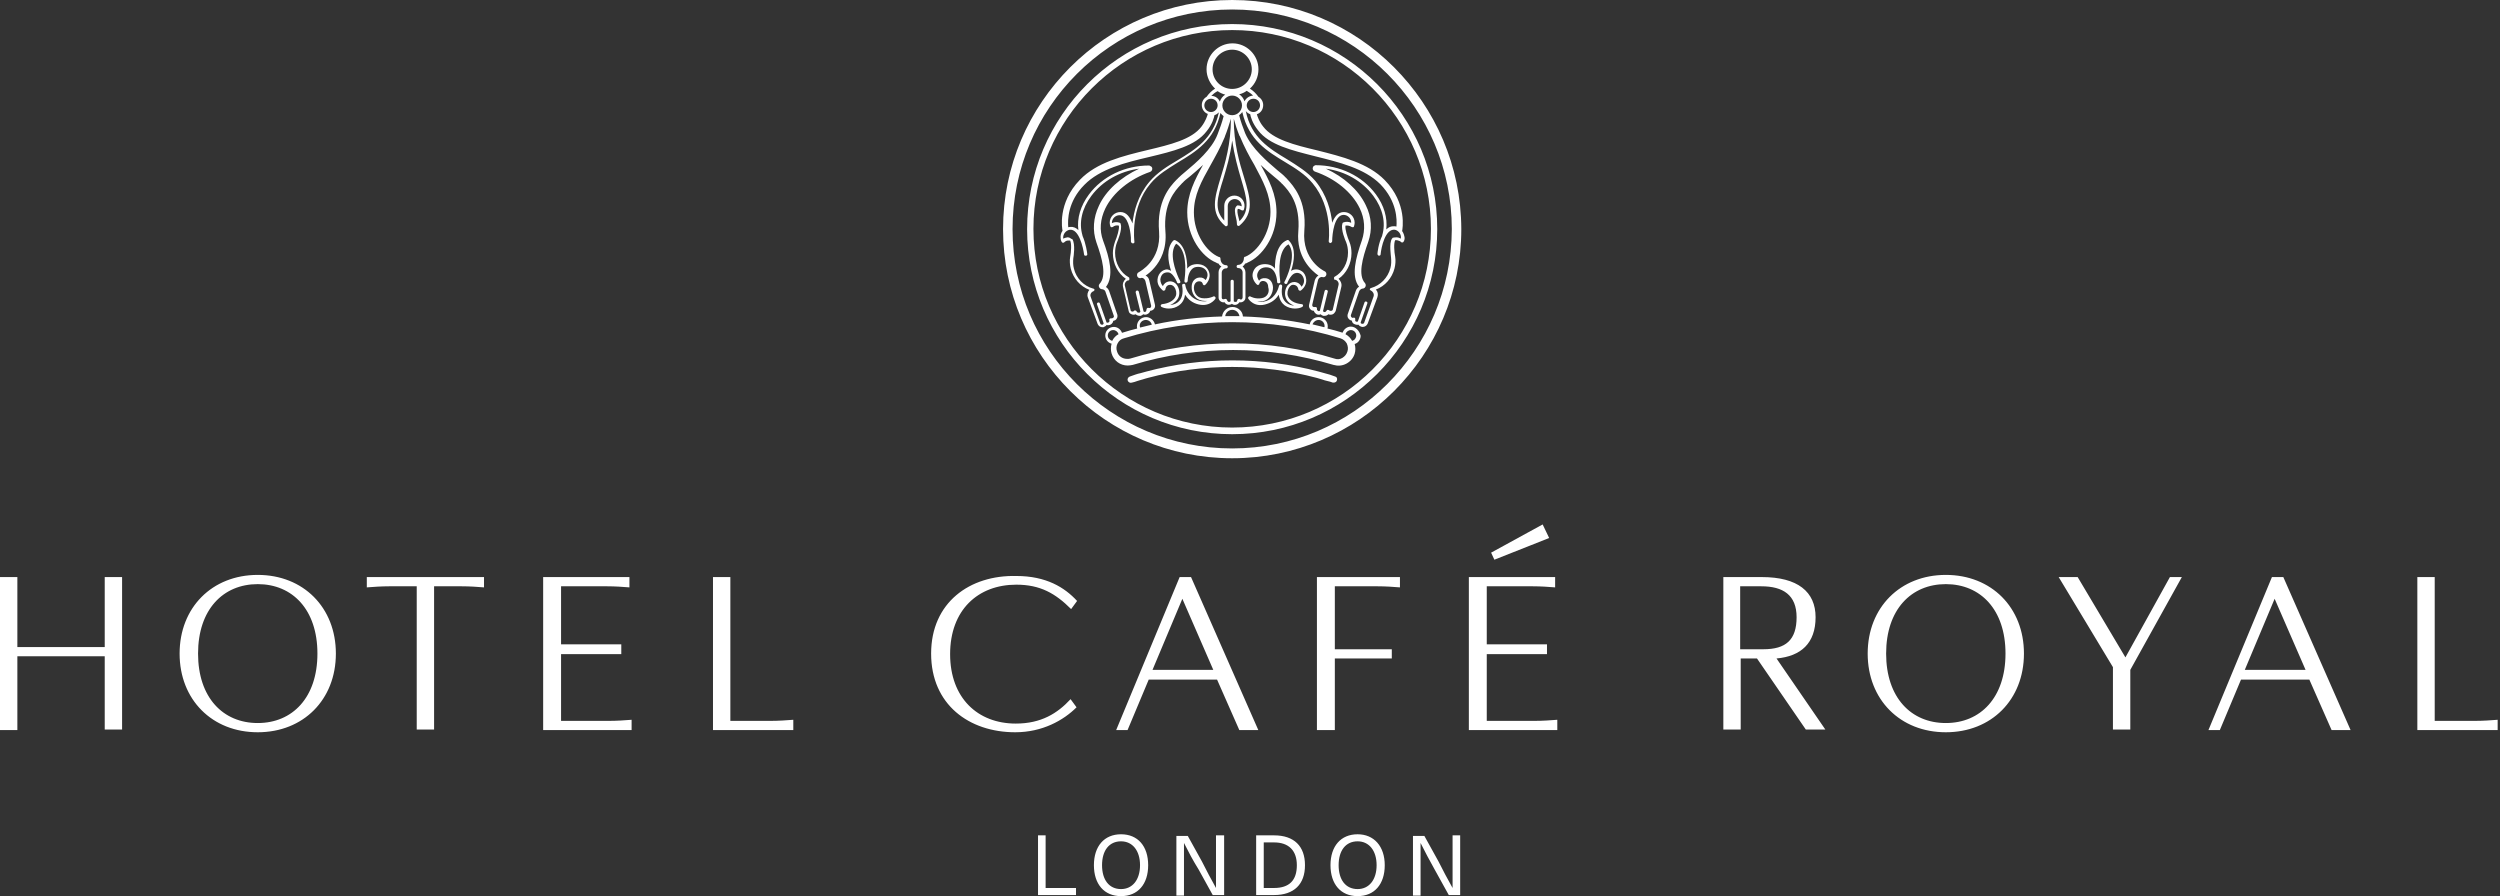
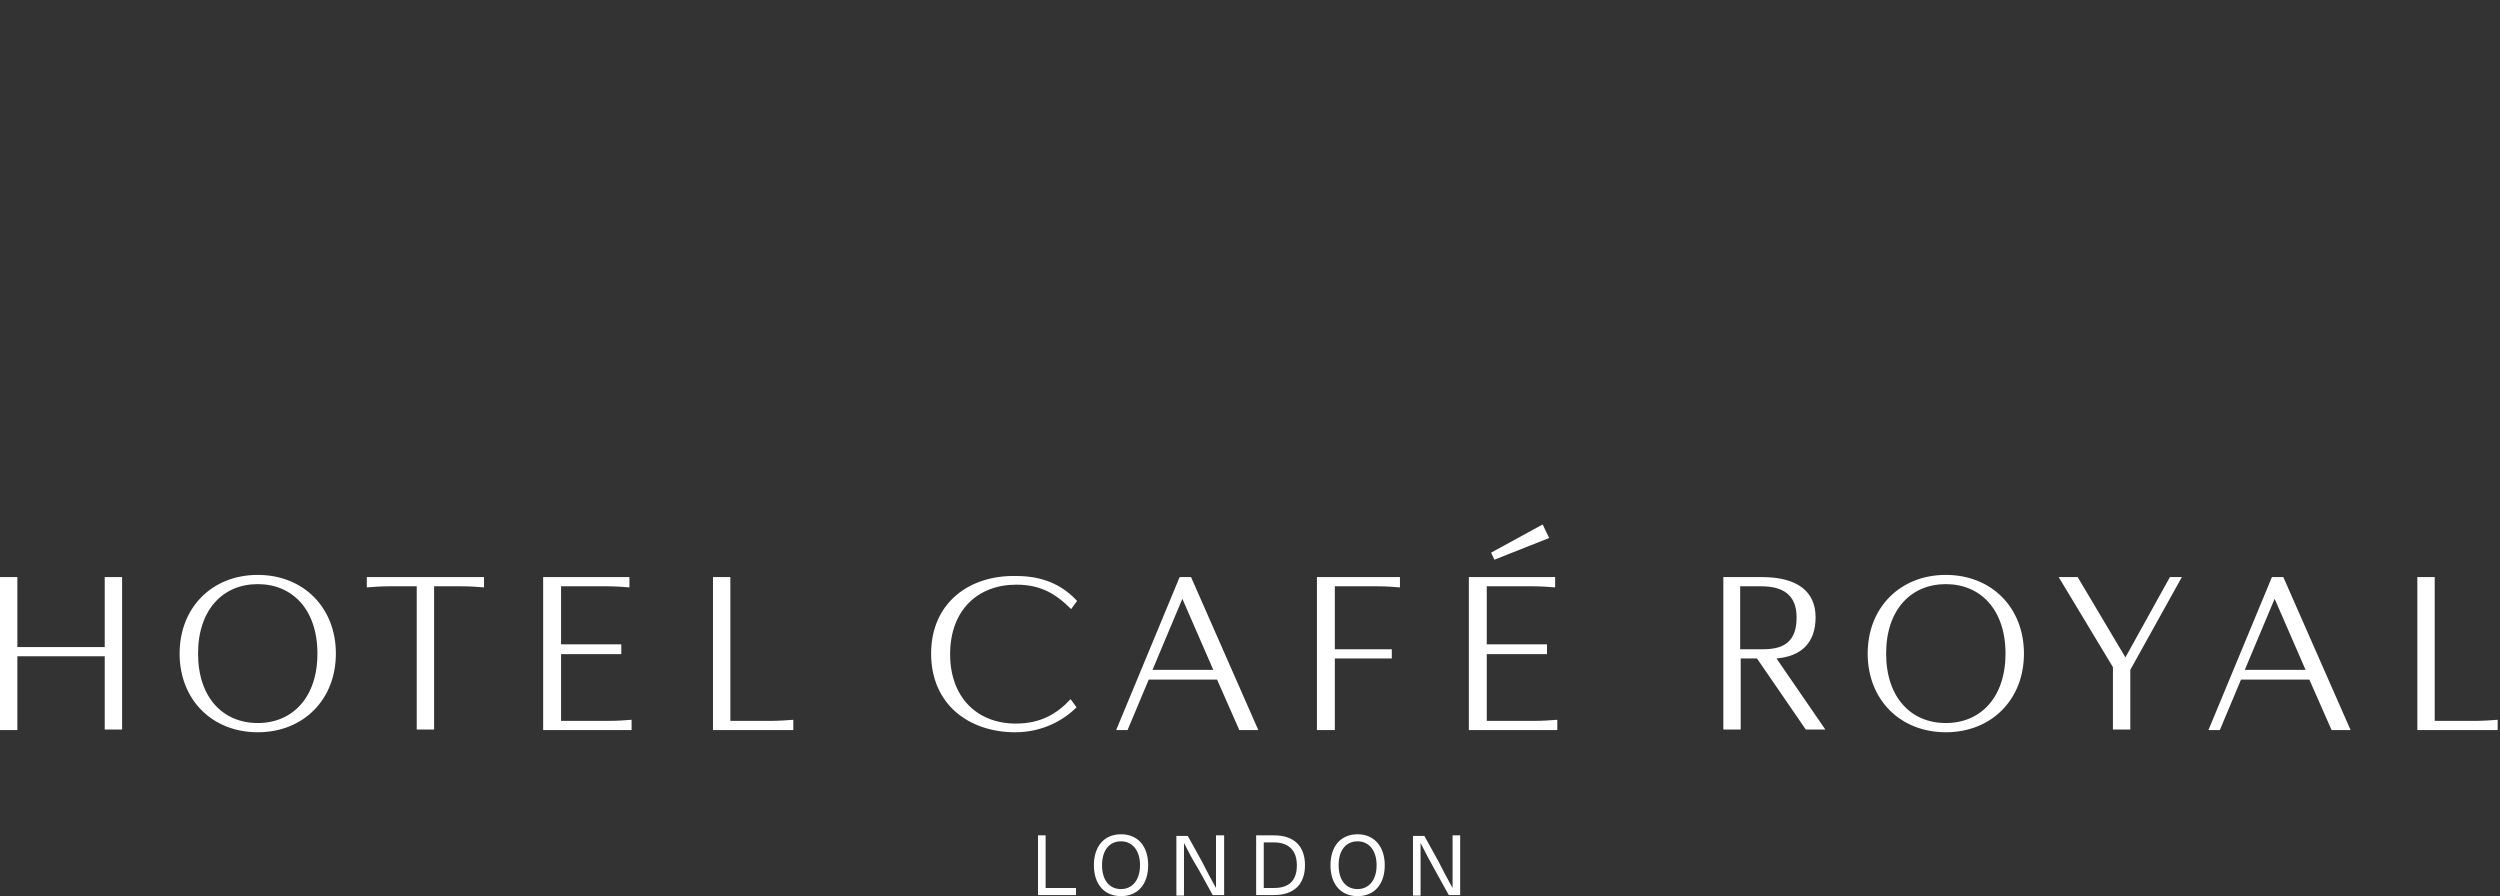
<svg xmlns="http://www.w3.org/2000/svg" fill="none" height="176" style="fill: none" viewBox="0 0 491 176" width="491">
  <rect x="0" y="0" width="491" height="176" fill="#333333" stroke="none" />
-   <path d="M242 0C217.2 0 197 20.2 197 45C197 69.8 217.2 90 242 90C266.8 90 287 69.8 287 45C286.938 20.2 266.8 0 242 0ZM242 88.073C218.195 88.073 198.865 68.743 198.865 45C198.865 21.195 218.195 1.865 242 1.865C265.743 1.865 285.135 21.195 285.135 45C285.073 68.743 265.743 88.073 242 88.073ZM242 4.724C219.811 4.724 201.724 22.749 201.724 45C201.724 67.189 219.811 85.276 242 85.276C264.189 85.276 282.276 67.189 282.276 45C282.276 22.749 264.189 4.724 242 4.724ZM242 83.971C220.494 83.971 202.967 66.443 202.967 44.938C202.967 23.432 220.494 5.905 242 5.905C263.506 5.905 281.033 23.432 281.033 44.938C281.033 66.505 263.506 83.971 242 83.971ZM265.308 64.144C264.562 64.144 263.941 64.641 263.692 65.325H263.63C262.698 65.014 261.703 64.765 260.709 64.517C260.771 64.392 260.771 64.206 260.771 64.082C260.771 63.087 259.963 62.279 258.968 62.279C258.098 62.279 257.352 62.901 257.228 63.709C252.939 62.838 248.526 62.279 244.113 62.155C244.051 61.098 243.119 60.29 242.062 60.29C241.006 60.29 240.135 61.098 240.011 62.155C235.536 62.279 231.123 62.776 226.834 63.709C226.648 62.901 225.902 62.279 225.094 62.279C224.099 62.279 223.291 63.087 223.291 64.082C223.291 64.206 223.291 64.392 223.354 64.517C222.421 64.765 221.427 65.014 220.494 65.325C220.432 65.325 220.432 65.325 220.37 65.387C220.122 64.703 219.5 64.206 218.754 64.206C217.822 64.206 217.076 64.952 217.076 65.884C217.076 66.63 217.573 67.314 218.319 67.5C218.133 68.121 218.133 68.805 218.319 69.427C218.754 70.856 219.997 71.789 221.489 71.789C221.8 71.789 222.173 71.727 222.483 71.664C228.823 69.738 235.474 68.743 242.186 68.743C248.899 68.743 255.488 69.738 261.889 71.664C262.76 71.913 263.63 71.851 264.438 71.416C265.246 70.981 265.805 70.297 266.054 69.489C266.24 68.867 266.24 68.184 266.054 67.562C266.738 67.376 267.235 66.692 267.235 65.946C266.986 64.952 266.24 64.144 265.308 64.144ZM258.968 62.838C259.652 62.838 260.149 63.398 260.149 64.019C260.149 64.144 260.149 64.206 260.087 64.268C259.341 64.082 258.533 63.895 257.787 63.709C257.912 63.273 258.409 62.838 258.968 62.838ZM242 60.849C242.746 60.849 243.305 61.409 243.43 62.093C242.932 62.093 242.497 62.093 242 62.093C241.565 62.093 241.068 62.093 240.633 62.093C240.695 61.409 241.316 60.849 242 60.849ZM225.032 62.838C225.591 62.838 226.088 63.211 226.213 63.771C225.405 63.957 224.659 64.144 223.913 64.33C223.913 64.206 223.851 64.144 223.851 64.019C223.789 63.398 224.348 62.838 225.032 62.838ZM218.443 66.941C217.946 66.816 217.573 66.381 217.573 65.884C217.573 65.262 218.07 64.827 218.63 64.827C219.127 64.827 219.562 65.2 219.686 65.635C219.189 65.884 218.692 66.381 218.443 66.941ZM264.624 69.054C264.438 69.613 264.127 69.986 263.63 70.297C263.133 70.608 262.573 70.608 262.076 70.421C255.612 68.432 248.899 67.438 242.062 67.438C235.225 67.438 228.512 68.432 221.986 70.421C221.8 70.483 221.613 70.483 221.365 70.483C220.432 70.483 219.624 69.924 219.376 68.992C219.189 68.495 219.251 67.873 219.5 67.438C219.749 66.941 220.184 66.568 220.743 66.443C227.58 64.33 234.728 63.273 242 63.273C249.272 63.273 256.42 64.33 263.257 66.443C263.816 66.63 264.189 66.941 264.5 67.438C264.749 67.997 264.811 68.557 264.624 69.054ZM265.557 66.941C265.246 66.381 264.811 65.946 264.251 65.635C264.376 65.2 264.811 64.827 265.308 64.827C265.93 64.827 266.365 65.325 266.365 65.884C266.365 66.381 266.054 66.816 265.557 66.941ZM262.573 74.71C262.511 74.959 262.262 75.145 261.952 75.145C261.889 75.145 261.827 75.145 261.765 75.145C261.392 75.021 261.081 74.896 260.709 74.834C260.336 74.772 260.025 74.648 259.652 74.523C259.279 74.399 258.968 74.337 258.595 74.213C247.843 71.354 236.157 71.354 225.467 74.213C225.094 74.337 224.721 74.399 224.41 74.523C224.037 74.648 223.664 74.71 223.354 74.834C222.981 74.959 222.67 75.083 222.297 75.145C221.986 75.269 221.613 75.083 221.489 74.772C221.365 74.461 221.551 74.088 221.862 73.964C222.235 73.84 222.608 73.716 222.919 73.591C223.291 73.467 223.664 73.343 224.037 73.28C224.41 73.156 224.783 73.094 225.156 72.97C236.095 70.048 247.967 70.048 258.968 72.97C259.341 73.094 259.714 73.156 260.087 73.28C260.46 73.405 260.833 73.467 261.206 73.591C261.579 73.716 261.952 73.84 262.262 73.964C262.511 74.026 262.698 74.337 262.573 74.71ZM275.377 45.373C275.439 45.062 276.434 39.965 271.959 35.366C268.664 32.01 263.568 30.767 258.657 29.523C254.244 28.467 250.018 27.41 248.091 24.862C247.283 23.867 246.972 22.873 246.848 22.438C247.594 22.189 248.091 21.506 248.091 20.635C248.091 19.952 247.718 19.33 247.159 19.019C246.724 18.398 246.164 17.838 245.481 17.403C246.537 16.471 247.159 15.104 247.159 13.612C247.159 10.815 244.859 8.515 242.062 8.515C239.265 8.515 236.965 10.815 236.965 13.612C236.965 15.104 237.649 16.471 238.644 17.403C237.96 17.838 237.401 18.398 236.965 19.019C236.406 19.33 236.033 19.952 236.033 20.635C236.033 21.443 236.53 22.127 237.214 22.376C237.09 22.811 236.779 23.805 235.971 24.862C234.044 27.41 229.818 28.405 225.405 29.461C220.494 30.642 215.398 31.885 212.104 35.304C207.628 39.903 208.623 45.062 208.685 45.311C208.374 45.746 208.25 46.243 208.312 46.803C208.312 47.051 208.374 47.238 208.499 47.486C208.561 47.548 208.623 47.673 208.747 47.673C208.872 47.673 208.934 47.673 208.996 47.611C209.244 47.362 209.493 47.238 209.804 47.238C209.928 47.238 210.052 47.238 210.177 47.238C210.488 47.859 210.363 49.537 210.177 50.47C210.052 51.215 210.115 52.023 210.301 52.769C210.798 54.696 212.166 56.25 213.968 56.934C213.595 57.307 213.471 57.928 213.657 58.425L215.584 63.646C215.771 64.019 216.081 64.268 216.517 64.268C216.579 64.268 216.579 64.268 216.641 64.268C216.703 64.268 216.765 64.268 216.827 64.206C217.014 64.144 217.2 64.019 217.325 63.833C217.573 63.895 217.884 63.895 218.195 63.709C218.443 63.522 218.63 63.273 218.63 63.025C218.941 62.963 219.189 62.838 219.314 62.59C219.5 62.341 219.5 62.03 219.438 61.782L217.822 57.12C217.698 56.809 217.449 56.499 217.2 56.374C218.816 54.261 217.946 50.718 216.641 47.238C215.895 45.187 216.081 43.073 217.076 40.96C218.568 37.852 221.924 35.117 225.902 33.75C226.213 33.626 226.399 33.253 226.275 32.942C226.213 32.755 226.026 32.631 225.84 32.569C225.778 32.507 225.715 32.507 225.653 32.507C220.93 32.507 216.517 34.62 213.844 38.225C212.228 40.401 211.482 42.887 211.793 45.187C211.358 44.751 210.798 44.503 210.177 44.565C210.052 44.565 209.928 44.627 209.804 44.627C209.68 43.26 209.68 39.593 212.974 36.298C216.019 33.191 220.93 31.948 225.715 30.829C230.377 29.71 234.79 28.653 236.965 25.794C238.084 24.427 238.457 23.059 238.519 22.624C238.892 22.5 239.141 22.314 239.389 22.065C238.271 27.224 234.79 29.337 231.309 31.45C229.32 32.631 227.269 33.874 225.715 35.739C223.478 38.412 222.67 41.519 222.421 43.881C221.924 42.638 221.24 41.644 220.059 41.644C218.878 41.644 217.946 42.576 217.946 43.757C217.946 44.005 218.008 44.192 218.07 44.441C218.133 44.565 218.195 44.627 218.257 44.627C218.381 44.627 218.443 44.627 218.568 44.565C218.878 44.316 219.314 44.192 219.749 44.316C219.873 45 219.376 46.554 219.003 47.424C218.754 48.17 218.568 48.916 218.568 49.724C218.568 51.775 219.562 53.702 221.116 54.758C220.681 55.131 220.432 55.691 220.557 56.312L221.675 61.098C221.738 61.409 221.924 61.595 222.235 61.72C222.483 61.844 222.794 61.844 223.043 61.72C223.229 61.906 223.54 62.03 223.851 62.03C223.913 62.03 223.975 62.03 224.037 62.03C224.224 61.968 224.41 61.844 224.535 61.72C224.783 61.844 225.094 61.844 225.405 61.657C225.653 61.533 225.84 61.285 225.902 61.036C226.151 61.036 226.461 60.912 226.648 60.663C226.834 60.414 226.896 60.166 226.834 59.855L225.715 55.069C225.653 54.696 225.405 54.323 225.032 54.137C225.032 54.137 225.032 54.137 224.97 54.137C225.467 53.826 226.151 53.267 226.772 52.521C227.891 51.215 229.196 48.916 228.885 45.435C228.45 39.965 230.75 37.479 231.993 36.174C232.117 36.05 232.18 35.925 232.304 35.863C232.552 35.553 233.112 35.117 233.733 34.62C234.479 33.999 235.349 33.253 236.282 32.383C234.666 35.304 233.174 38.163 233.174 41.706C233.174 46.492 236.033 50.47 238.892 51.588L238.954 51.651C239.141 51.713 239.265 51.775 239.327 51.775C239.452 52.023 239.638 52.21 239.887 52.334C239.576 52.583 239.327 53.018 239.327 53.453V58.425C239.327 58.736 239.452 58.985 239.7 59.171C239.949 59.358 240.198 59.42 240.508 59.358C240.633 59.606 240.881 59.793 241.192 59.855C241.254 59.855 241.316 59.855 241.378 59.855C241.565 59.855 241.814 59.793 241.938 59.669C242.186 59.855 242.435 59.917 242.746 59.855C243.057 59.793 243.243 59.606 243.43 59.358C243.74 59.42 243.989 59.358 244.238 59.171C244.486 58.985 244.61 58.736 244.61 58.425V53.515C244.61 53.018 244.362 52.645 244.051 52.334C244.238 52.21 244.424 52.023 244.548 51.775C244.673 51.713 244.797 51.713 244.921 51.651L244.983 51.588C247.843 50.407 250.702 46.492 250.702 41.706C250.702 38.163 249.21 35.304 247.594 32.383C248.526 33.253 249.396 33.999 250.142 34.62C250.764 35.117 251.323 35.615 251.572 35.863C251.634 35.988 251.758 36.05 251.883 36.174C253.126 37.479 255.425 39.965 254.99 45.435C254.555 50.47 257.539 53.142 258.968 54.137H258.906C258.595 54.323 258.347 54.696 258.222 55.069L257.104 59.855C257.041 60.166 257.104 60.414 257.29 60.663C257.477 60.912 257.725 61.036 258.036 61.036C258.098 61.285 258.285 61.533 258.595 61.72C258.844 61.844 259.155 61.844 259.403 61.72C259.528 61.906 259.714 61.968 259.901 62.03C259.963 62.03 260.025 62.03 260.149 62.03C260.46 62.03 260.709 61.906 260.895 61.72C261.144 61.844 261.454 61.844 261.765 61.72C262.014 61.595 262.2 61.347 262.325 61.098L263.443 56.312C263.568 55.753 263.319 55.131 262.884 54.758C264.438 53.702 265.432 51.775 265.432 49.724C265.432 48.916 265.308 48.17 264.997 47.424C264.624 46.554 264.127 45 264.251 44.316C264.624 44.254 265.059 44.316 265.432 44.565C265.494 44.627 265.619 44.627 265.743 44.627C265.867 44.627 265.93 44.503 265.93 44.441C265.992 44.192 266.054 44.005 266.054 43.757C266.054 42.576 265.122 41.644 263.941 41.644C262.76 41.644 262.076 42.638 261.641 43.757C261.392 41.395 260.584 38.287 258.347 35.553C256.793 33.75 254.742 32.507 252.753 31.264C249.334 29.213 245.729 27.037 244.673 21.816C244.921 22.127 245.232 22.314 245.543 22.438C245.605 22.873 245.978 24.24 247.097 25.608C249.272 28.467 253.685 29.523 258.347 30.704C263.07 31.885 267.981 33.066 271.088 36.174C274.383 39.53 274.383 43.197 274.258 44.503C274.134 44.441 274.01 44.441 273.885 44.441C273.202 44.379 272.704 44.627 272.269 45.062C272.518 42.762 271.834 40.338 270.218 38.163C267.546 34.558 263.133 32.445 258.409 32.445C258.347 32.445 258.285 32.445 258.222 32.507C258.036 32.569 257.912 32.693 257.849 32.88C257.725 33.191 257.912 33.563 258.222 33.688C262.262 35.055 265.557 37.79 267.048 40.898C268.043 42.949 268.167 45.124 267.483 47.175C266.24 50.718 265.308 54.261 266.924 56.312C266.613 56.499 266.427 56.747 266.302 57.058L264.686 61.72C264.624 61.968 264.624 62.279 264.811 62.528C264.997 62.776 265.246 62.963 265.494 62.963C265.557 63.273 265.681 63.522 265.992 63.646C266.24 63.771 266.551 63.833 266.8 63.771C266.924 63.957 267.11 64.082 267.297 64.144C267.359 64.144 267.421 64.206 267.546 64.206C267.608 64.206 267.608 64.206 267.67 64.206C268.043 64.206 268.416 63.957 268.602 63.584L270.529 58.363C270.715 57.804 270.591 57.245 270.218 56.871C272.021 56.188 273.388 54.634 273.885 52.707C274.072 51.961 274.134 51.153 274.01 50.407C273.823 49.475 273.699 47.797 274.01 47.175C274.134 47.175 274.258 47.175 274.383 47.175C274.693 47.238 275.004 47.362 275.191 47.548C275.253 47.611 275.377 47.673 275.439 47.611C275.564 47.611 275.626 47.548 275.688 47.424C275.812 47.238 275.874 46.989 275.874 46.74C275.812 46.305 275.688 45.808 275.377 45.373ZM210.115 45.124C211.917 44.938 212.725 48.605 212.912 49.972C212.912 50.159 213.036 50.221 213.222 50.221C213.222 50.221 213.222 50.221 213.285 50.221C213.471 50.221 213.595 50.035 213.533 49.848C213.533 49.724 213.285 47.859 212.601 46.305V46.243C211.855 43.757 212.477 40.96 214.341 38.474C216.517 35.553 219.935 33.626 223.727 33.129C220.122 34.807 217.2 37.417 215.833 40.401C214.714 42.762 214.528 45.249 215.336 47.611C216.517 50.905 217.387 54.199 215.957 55.753C215.709 56.001 215.771 56.374 216.019 56.623C216.144 56.747 216.268 56.809 216.454 56.809H216.517C216.827 56.871 217.076 57.058 217.138 57.369L218.754 62.03C218.816 62.155 218.754 62.217 218.692 62.341C218.63 62.465 218.443 62.528 218.257 62.528C218.133 62.528 218.008 62.528 217.946 62.59C217.884 62.652 217.822 62.776 217.884 62.901C217.946 63.087 217.884 63.211 217.698 63.336C217.573 63.398 217.449 63.398 217.325 63.336L216.019 59.606C215.957 59.42 215.771 59.358 215.646 59.42C215.46 59.482 215.398 59.669 215.46 59.793L216.765 63.522C216.703 63.646 216.641 63.709 216.579 63.771C216.579 63.771 216.517 63.771 216.454 63.771C216.268 63.771 216.144 63.709 216.081 63.522L214.217 58.301C214.03 57.866 214.279 57.369 214.776 57.182C214.776 57.182 214.838 57.182 214.838 57.12C214.901 57.058 214.901 57.058 214.963 56.996V56.934V56.871C214.963 56.871 214.963 56.809 214.901 56.809C214.901 56.809 214.901 56.809 214.838 56.747C214.838 56.747 214.838 56.747 214.776 56.685H214.714C212.849 56.188 211.358 54.634 210.923 52.769C210.736 52.086 210.736 51.402 210.798 50.718C210.86 50.407 211.233 47.921 210.612 46.989C210.612 46.989 210.612 46.927 210.55 46.927H210.488C210.488 46.927 210.488 46.927 210.425 46.927C210.052 46.616 209.866 46.616 209.617 46.616C209.307 46.678 209.058 46.74 208.809 46.865V46.803C208.747 45.995 209.307 45.249 210.115 45.124ZM238.146 13.612C238.146 11.499 239.887 9.758 242 9.758C244.113 9.758 245.854 11.499 245.854 13.612C245.854 15.725 244.113 17.465 242 17.465C239.887 17.465 238.146 15.787 238.146 13.612ZM242.435 38.412C241.316 38.412 240.446 39.344 240.446 40.401V43.322C238.395 41.209 239.079 38.847 240.26 35.117C240.881 33.004 241.627 30.58 242 27.597C242.435 30.58 243.119 33.004 243.74 35.117C244.859 38.909 245.605 41.271 243.43 43.446C243.367 43.197 243.305 42.949 243.243 42.7C243.057 42.017 242.932 41.333 243.119 41.022C243.367 41.022 243.616 41.146 243.802 41.271C243.865 41.333 243.989 41.333 244.113 41.333C244.238 41.333 244.3 41.209 244.3 41.146C244.362 40.96 244.424 40.711 244.424 40.525C244.486 39.344 243.554 38.412 242.435 38.412ZM240.073 20.698C240.073 19.641 240.943 18.771 242 18.771C243.057 18.771 243.927 19.641 243.927 20.698C243.927 21.754 243.057 22.624 242 22.624C240.943 22.624 240.073 21.754 240.073 20.698ZM237.836 22.003C237.152 22.003 236.53 21.443 236.53 20.698C236.53 20.014 237.09 19.392 237.836 19.392C238.581 19.392 239.141 19.952 239.141 20.698C239.141 21.381 238.581 22.003 237.836 22.003ZM237.898 18.833C238.271 18.46 238.644 18.149 239.141 17.901C239.576 18.211 240.135 18.46 240.633 18.584C240.135 18.895 239.762 19.392 239.576 19.952C239.265 19.268 238.644 18.833 237.898 18.833ZM232.925 33.626C232.242 34.185 231.682 34.682 231.372 34.993C231.309 35.117 231.185 35.18 231.061 35.304C229.756 36.671 227.145 39.53 227.642 45.497C228.077 51.215 223.851 53.329 223.664 53.453C223.354 53.577 223.229 53.95 223.354 54.261C223.478 54.51 223.664 54.634 223.913 54.634C223.975 54.634 224.099 54.634 224.162 54.572C224.286 54.572 224.472 54.572 224.597 54.696C224.783 54.82 224.907 55.007 224.97 55.255L226.088 60.041C226.088 60.166 226.088 60.228 226.026 60.352C225.902 60.477 225.778 60.539 225.591 60.477C225.467 60.414 225.343 60.477 225.28 60.539C225.218 60.601 225.156 60.725 225.156 60.849C225.156 61.036 225.094 61.16 224.97 61.222C224.845 61.285 224.721 61.285 224.597 61.16L223.664 57.307C223.602 57.12 223.478 57.058 223.291 57.058C223.105 57.12 223.043 57.245 223.043 57.431L223.975 61.222C223.913 61.347 223.851 61.409 223.727 61.409C223.727 61.409 223.664 61.409 223.602 61.409C223.416 61.409 223.291 61.285 223.229 61.16C223.167 61.036 223.105 60.974 222.981 60.974C222.856 60.974 222.732 60.974 222.67 61.098C222.546 61.222 222.421 61.222 222.235 61.16C222.11 61.098 222.048 61.036 222.048 60.912L220.93 56.126C220.805 55.691 221.116 55.193 221.551 55.069H221.613C221.613 55.069 221.613 55.069 221.675 55.069C221.738 55.069 221.738 55.007 221.8 54.945C221.8 54.945 221.8 54.945 221.8 54.883V54.82V54.758C221.8 54.758 221.8 54.758 221.8 54.696V54.634V54.572C221.8 54.572 221.8 54.572 221.738 54.51L221.675 54.447C220.059 53.577 219.003 51.651 219.003 49.662C219.003 48.978 219.127 48.232 219.376 47.611C219.5 47.3 220.432 45.124 220.122 44.068C220.122 43.943 220.059 43.819 219.935 43.757C219.438 43.57 218.878 43.57 218.381 43.819V43.757C218.381 42.949 219.065 42.265 219.873 42.265C221.489 42.265 221.986 45 222.11 46.678C222.11 46.74 222.11 46.74 222.11 46.803C222.11 47.051 222.11 47.238 222.11 47.424C222.11 47.548 222.173 47.611 222.235 47.673C222.297 47.735 222.359 47.797 222.483 47.797C222.483 47.797 222.483 47.797 222.546 47.797C222.732 47.797 222.856 47.611 222.794 47.424C222.794 47.362 221.924 40.836 225.964 36.05C227.394 34.309 229.383 33.129 231.372 31.885C234.914 29.772 238.519 27.535 239.7 22.189C239.887 22.438 240.073 22.624 240.322 22.811C240.011 24.054 239.576 25.235 239.141 26.354C238.022 29.337 234.852 32.01 232.925 33.626ZM249.521 41.644C249.521 45.808 246.972 49.413 244.61 50.407C244.424 50.407 244.3 50.532 244.3 50.718C244.3 51.34 243.865 52.023 243.181 52.023C242.994 52.023 242.87 52.148 242.87 52.334C242.87 52.521 242.994 52.645 243.181 52.645C243.678 52.645 244.051 53.018 244.051 53.515V58.425C244.051 58.55 243.989 58.612 243.927 58.736C243.802 58.861 243.616 58.861 243.492 58.736C243.43 58.674 243.305 58.674 243.181 58.736C243.057 58.798 242.994 58.861 242.994 58.985C242.994 59.171 242.87 59.296 242.684 59.296C242.559 59.296 242.435 59.296 242.311 59.171V55.255C242.311 55.069 242.186 54.945 242 54.945C241.814 54.945 241.689 55.069 241.689 55.255V59.171C241.627 59.233 241.503 59.296 241.441 59.296C241.441 59.296 241.378 59.296 241.316 59.296C241.13 59.233 241.068 59.109 241.006 58.985C241.006 58.861 240.943 58.798 240.819 58.736C240.695 58.674 240.57 58.674 240.508 58.736C240.384 58.798 240.198 58.798 240.073 58.736C240.011 58.674 239.949 58.55 239.949 58.488V53.577C239.949 53.08 240.322 52.707 240.819 52.707C241.006 52.707 241.13 52.583 241.13 52.396C241.13 52.21 241.006 52.086 240.819 52.086C240.135 52.086 239.7 51.464 239.7 50.78C239.7 50.594 239.576 50.47 239.389 50.47C236.965 49.475 234.479 45.932 234.479 41.706C234.479 38.287 235.971 35.615 237.711 32.507C238.644 30.829 239.7 28.964 240.57 26.851V26.789C241.006 25.732 241.378 24.551 241.751 23.308C241.751 28.28 240.633 32.01 239.7 34.993C238.519 38.971 237.649 41.83 240.633 44.379C240.695 44.441 240.757 44.441 240.819 44.441C240.881 44.441 241.006 44.379 241.068 44.316C241.13 44.254 241.13 44.13 241.13 44.068V40.463C241.13 39.717 241.751 39.095 242.497 39.095C243.243 39.095 243.865 39.717 243.865 40.463V40.525C243.616 40.401 243.367 40.338 243.119 40.338C243.057 40.338 242.994 40.338 242.932 40.401C242.311 40.898 242.559 41.892 242.746 42.762C242.87 43.197 242.932 43.633 242.932 44.005C242.932 44.068 242.932 44.192 242.994 44.254C243.057 44.316 243.119 44.379 243.243 44.379C243.305 44.379 243.367 44.379 243.43 44.316C246.413 41.768 245.543 38.909 244.362 34.931C243.43 31.948 242.311 28.218 242.311 23.308C242.622 24.489 242.994 25.608 243.43 26.664C243.43 26.664 243.43 26.727 243.492 26.727C244.362 28.84 245.356 30.704 246.351 32.383C248.029 35.553 249.521 38.225 249.521 41.644ZM252.38 31.823C254.431 33.066 256.358 34.247 257.787 35.988C261.827 40.836 260.957 47.3 260.957 47.362C260.957 47.548 261.081 47.673 261.206 47.735C261.206 47.735 261.206 47.735 261.268 47.735C261.33 47.735 261.454 47.673 261.517 47.611C261.579 47.548 261.641 47.486 261.641 47.362C261.641 45.932 262.076 42.203 263.878 42.203C264.686 42.203 265.37 42.887 265.37 43.695V43.757C264.873 43.508 264.314 43.508 263.816 43.695C263.692 43.757 263.63 43.881 263.63 44.005C263.319 45.124 264.251 47.3 264.376 47.548C264.624 48.17 264.749 48.854 264.749 49.599C264.749 51.651 263.692 53.515 262.076 54.385L262.014 54.447V54.51V54.572C262.014 54.572 262.014 54.572 262.014 54.634V54.696V54.758C262.014 54.758 262.014 54.758 262.014 54.82C262.014 54.883 262.076 54.883 262.138 54.945C262.138 54.945 262.138 54.945 262.2 54.945H262.262C262.698 55.069 263.008 55.504 262.884 56.001L261.765 60.787C261.765 60.912 261.641 60.974 261.517 61.036C261.392 61.098 261.206 61.036 261.081 60.974C261.019 60.912 260.895 60.849 260.771 60.849C260.646 60.849 260.584 60.974 260.522 61.036C260.46 61.16 260.336 61.285 260.149 61.285H260.087C259.963 61.285 259.901 61.16 259.838 61.098L260.771 57.307C260.833 57.12 260.709 56.996 260.522 56.934C260.336 56.871 260.211 56.996 260.149 57.182L259.217 61.036C259.093 61.098 258.968 61.16 258.844 61.036C258.72 60.974 258.595 60.787 258.657 60.663C258.657 60.539 258.657 60.414 258.533 60.352C258.471 60.29 258.347 60.29 258.222 60.29C258.098 60.352 257.912 60.29 257.787 60.166C257.725 60.104 257.725 59.979 257.725 59.855L258.844 55.069C258.906 54.82 259.03 54.634 259.217 54.51C259.341 54.447 259.528 54.385 259.652 54.385C259.714 54.447 259.838 54.447 259.901 54.447C260.149 54.447 260.336 54.323 260.46 54.075C260.584 53.764 260.46 53.391 260.149 53.267C259.963 53.204 255.674 51.029 256.171 45.311C256.669 39.282 253.996 36.485 252.753 35.117C252.628 34.993 252.566 34.869 252.442 34.807C252.131 34.434 251.572 33.999 250.888 33.439C249.023 31.823 245.854 29.213 244.548 26.167C244.113 25.048 243.678 23.867 243.367 22.624C243.616 22.438 243.802 22.251 243.989 22.003C245.232 27.535 248.899 29.71 252.38 31.823ZM244.424 19.89C244.238 19.33 243.865 18.833 243.367 18.522C243.927 18.398 244.424 18.149 244.859 17.838C245.294 18.087 245.729 18.398 246.102 18.771C245.356 18.833 244.735 19.268 244.424 19.89ZM244.859 20.698C244.859 20.014 245.419 19.392 246.164 19.392C246.91 19.392 247.47 19.952 247.47 20.698C247.47 21.381 246.91 22.003 246.164 22.003C245.419 22.003 244.859 21.381 244.859 20.698ZM275.128 46.803V46.865C274.88 46.74 274.631 46.616 274.32 46.616C274.072 46.616 273.885 46.616 273.637 46.678C273.637 46.678 273.637 46.678 273.575 46.678C273.575 46.678 273.512 46.678 273.512 46.74C273.512 46.74 273.512 46.74 273.45 46.803C273.45 46.803 273.45 46.803 273.388 46.865C272.767 47.797 273.202 50.283 273.202 50.594C273.264 51.278 273.264 51.961 273.077 52.645C272.58 54.572 271.088 56.063 269.286 56.561H269.224C269.224 56.561 269.162 56.561 269.162 56.623C269.162 56.623 269.162 56.623 269.099 56.685C269.099 56.685 269.099 56.747 269.037 56.747V56.809V56.871C269.037 56.934 269.099 56.996 269.162 56.996L269.224 57.058C269.659 57.245 269.907 57.742 269.783 58.177L267.919 63.398C267.856 63.522 267.732 63.646 267.483 63.584H267.421C267.297 63.522 267.235 63.46 267.235 63.336L268.54 59.606C268.602 59.42 268.54 59.296 268.354 59.233C268.167 59.171 268.043 59.233 267.981 59.42L266.675 63.149C266.551 63.211 266.427 63.211 266.302 63.149C266.178 63.087 266.116 62.901 266.178 62.776C266.178 62.652 266.178 62.528 266.116 62.465C266.054 62.403 265.93 62.341 265.805 62.403C265.619 62.465 265.494 62.403 265.37 62.217C265.308 62.155 265.308 62.03 265.308 61.906L266.924 57.245C267.048 56.934 267.297 56.747 267.546 56.685H267.608C267.732 56.685 267.919 56.623 268.043 56.499C268.291 56.25 268.291 55.877 268.105 55.628C266.675 54.075 267.546 50.78 268.727 47.486C269.535 45.124 269.41 42.638 268.229 40.276C266.8 37.293 263.941 34.745 260.398 33.129C264.189 33.626 267.546 35.553 269.721 38.474C271.586 40.96 272.207 43.757 271.461 46.243C271.461 46.243 271.461 46.243 271.461 46.305C270.715 47.797 270.529 49.724 270.529 49.848C270.529 50.035 270.653 50.159 270.778 50.221C270.778 50.221 270.778 50.221 270.84 50.221C271.026 50.221 271.151 50.097 271.151 49.972C271.275 48.543 272.083 44.876 273.948 45.124C274.631 45.249 275.253 45.995 275.128 46.803ZM228.202 53.267C227.704 53.639 227.394 54.199 227.331 54.883C227.207 56.25 228.388 56.996 228.388 57.058C228.45 57.12 228.575 57.12 228.699 57.058C228.823 56.996 228.885 56.934 228.885 56.809C228.885 56.747 229.01 55.939 229.818 55.939C230.191 55.939 230.501 56.188 230.626 56.374C230.999 56.871 231.123 57.617 230.936 58.115C230.626 58.985 229.569 59.606 228.264 59.731C228.14 59.731 228.015 59.855 227.953 59.979C227.953 60.104 228.015 60.228 228.139 60.29C228.512 60.477 229.01 60.601 229.569 60.601C230.253 60.601 230.936 60.414 231.558 59.979C232.055 59.606 232.615 58.985 232.739 57.866C233.174 58.55 233.858 59.296 234.977 59.669C237.525 60.539 238.706 58.674 238.706 58.674C238.768 58.55 238.768 58.425 238.644 58.301C238.519 58.177 238.395 58.177 238.271 58.239C238.271 58.239 237.338 58.736 236.033 58.55C234.977 58.363 234.479 57.369 234.479 56.499C234.479 55.939 234.79 55.318 235.412 55.255C236.033 55.193 236.22 55.628 236.22 55.753C236.22 55.877 236.344 55.939 236.406 56.001C236.53 56.063 236.593 56.001 236.717 55.939C236.779 55.877 238.022 54.758 237.401 53.267C236.779 51.775 235.101 51.713 234.169 52.023C233.796 52.148 233.423 52.396 233.174 52.769C233.174 50.718 232.739 48.046 230.812 47.175C230.688 47.113 230.564 47.175 230.439 47.238C229.01 48.729 229.383 51.34 230.004 53.204C229.818 53.08 229.631 53.018 229.445 52.956C229.196 52.831 228.637 52.956 228.202 53.267ZM231.807 55.255C231.807 55.255 231.682 54.945 231.496 54.634C230.874 53.204 229.507 49.662 230.999 47.859C233.112 49.04 232.863 53.142 232.677 54.634C232.677 54.82 232.615 55.007 232.615 55.193C232.615 55.38 232.739 55.504 232.863 55.504C233.05 55.504 233.174 55.442 233.236 55.255C233.236 55.193 233.298 55.007 233.298 54.634C233.485 53.515 233.982 52.769 234.604 52.521C235.349 52.272 236.593 52.396 237.028 53.391C237.338 54.075 237.028 54.696 236.779 55.007C236.53 54.696 236.157 54.447 235.536 54.51C234.666 54.572 234.044 55.318 234.044 56.312C233.982 57.493 234.666 58.798 236.095 59.047C236.468 59.109 236.779 59.109 237.09 59.109C236.655 59.233 236.033 59.233 235.287 58.985C233.174 58.239 232.801 56.188 232.801 56.001C232.801 55.815 232.615 55.691 232.428 55.753C232.242 55.753 232.117 55.939 232.18 56.126C232.428 57.68 232.117 58.798 231.247 59.42C230.812 59.731 230.315 59.855 229.818 59.917C230.626 59.544 231.247 58.985 231.496 58.301C231.744 57.555 231.62 56.623 231.123 55.939C230.812 55.504 230.315 55.255 229.818 55.255H229.756C229.01 55.318 228.575 55.753 228.388 56.188C228.14 55.939 227.891 55.442 227.891 54.883C227.953 54.385 228.14 53.95 228.512 53.702C228.823 53.515 229.196 53.453 229.569 53.515C230.128 53.639 230.564 54.261 230.874 54.82C231.061 55.193 231.185 55.442 231.185 55.504C231.247 55.629 231.434 55.691 231.558 55.628C231.807 55.628 231.869 55.442 231.807 55.255ZM247.843 58.55C246.537 58.798 245.605 58.239 245.605 58.239C245.481 58.177 245.356 58.177 245.232 58.301C245.108 58.425 245.108 58.55 245.17 58.674C245.17 58.674 246.351 60.601 248.899 59.669C250.018 59.296 250.764 58.55 251.137 57.866C251.323 58.985 251.82 59.606 252.318 59.979C252.939 60.414 253.685 60.601 254.307 60.601C254.866 60.601 255.425 60.477 255.736 60.29C255.86 60.228 255.923 60.104 255.923 59.979C255.923 59.855 255.798 59.731 255.612 59.731C254.307 59.606 253.25 59.047 252.939 58.115C252.753 57.617 252.877 56.871 253.25 56.374C253.436 56.126 253.685 55.877 254.058 55.939C254.866 56.001 254.99 56.747 254.99 56.809C254.99 56.934 255.052 56.996 255.177 57.058C255.301 57.12 255.363 57.12 255.488 57.058C255.55 56.996 256.669 56.25 256.544 54.883C256.482 54.199 256.171 53.577 255.674 53.267C255.239 52.956 254.68 52.831 254.12 52.956C253.934 53.018 253.747 53.08 253.561 53.204C254.182 51.34 254.617 48.729 253.126 47.238C253.064 47.113 252.877 47.113 252.753 47.175C250.764 48.046 250.391 50.718 250.391 52.769C250.142 52.396 249.769 52.148 249.396 52.023C248.464 51.713 246.786 51.775 246.164 53.267C245.543 54.758 246.848 55.877 246.848 55.877C246.91 55.939 247.035 56.001 247.159 55.939C247.283 55.877 247.345 55.815 247.345 55.691C247.345 55.628 247.532 55.131 248.153 55.193C248.837 55.255 249.086 55.877 249.086 56.437C249.396 57.369 248.899 58.363 247.843 58.55ZM250.018 56.437C249.956 55.38 249.396 54.696 248.526 54.634C247.905 54.572 247.47 54.82 247.283 55.131C247.035 54.758 246.724 54.199 247.035 53.515C247.47 52.459 248.713 52.334 249.459 52.645C250.08 52.894 250.577 53.639 250.764 54.758C250.826 55.069 250.826 55.318 250.826 55.38C250.826 55.566 251.012 55.691 251.199 55.628C251.385 55.628 251.51 55.442 251.448 55.318C251.448 55.131 251.385 54.945 251.385 54.758C251.199 53.267 251.012 49.102 253.064 47.983C254.555 49.786 253.188 53.329 252.566 54.758C252.38 55.131 252.256 55.38 252.256 55.38C252.193 55.504 252.256 55.691 252.442 55.753C252.566 55.815 252.753 55.753 252.815 55.628C252.815 55.566 252.939 55.318 253.126 54.945C253.436 54.385 253.872 53.764 254.431 53.639C254.804 53.515 255.177 53.639 255.488 53.826C255.798 54.075 256.047 54.51 256.109 55.007C256.171 55.628 255.86 56.063 255.612 56.312C255.425 55.877 254.99 55.442 254.244 55.38C253.685 55.38 253.25 55.628 252.877 56.063C252.38 56.747 252.256 57.68 252.504 58.425C252.753 59.171 253.374 59.731 254.182 60.041C253.685 59.979 253.188 59.855 252.753 59.544C251.883 58.923 251.572 57.804 251.82 56.25C251.82 56.063 251.758 55.939 251.572 55.877C251.385 55.877 251.261 55.939 251.199 56.126C251.137 56.312 250.764 58.363 248.713 59.109C247.967 59.358 247.345 59.358 246.91 59.233C247.221 59.233 247.594 59.233 247.967 59.171C249.334 58.923 250.018 57.617 250.018 56.437Z" fill="#ffffff" />
  <path d="M205.359 174.401H211.327V175.787H203.867V164.064H205.359V174.401ZM225.501 169.926C225.501 173.655 223.476 176 220.172 176C216.869 176 214.844 173.655 214.844 169.926C214.844 166.196 216.869 163.851 220.172 163.851C223.476 163.851 225.501 166.196 225.501 169.926ZM223.902 169.926C223.902 167.048 222.41 165.236 220.172 165.236C217.828 165.236 216.442 167.048 216.442 169.926C216.442 172.803 217.828 174.615 220.172 174.615C222.41 174.615 223.902 172.803 223.902 169.926ZM240.314 164.064H238.822V168.753C238.822 170.672 238.822 172.483 238.822 174.401C237.863 172.696 236.904 170.885 236.051 169.18L233.28 164.171H231.042V175.893H232.534V171.204C232.534 169.286 232.534 167.474 232.534 165.556C233.387 167.261 234.346 169.073 235.412 170.778L238.182 175.787H240.42V164.064H240.314ZM256.299 169.926C256.299 173.655 254.168 175.787 250.225 175.787H246.708V164.064H250.225C254.168 164.064 256.299 166.196 256.299 169.926ZM254.701 169.926C254.701 167.048 253.102 165.45 250.225 165.45H248.2V174.401H250.225C253.209 174.401 254.701 172.909 254.701 169.926ZM271.965 169.926C271.965 173.655 269.94 176 266.636 176C263.333 176 261.308 173.655 261.308 169.926C261.308 166.196 263.333 163.851 266.636 163.851C269.834 163.851 271.965 166.196 271.965 169.926ZM270.366 169.926C270.366 167.048 268.874 165.236 266.636 165.236C264.292 165.236 262.907 167.048 262.907 169.926C262.907 172.803 264.292 174.615 266.636 174.615C268.874 174.615 270.366 172.803 270.366 169.926ZM286.778 164.064H285.286V168.753C285.286 170.672 285.286 172.483 285.286 174.401C284.327 172.696 283.368 170.885 282.515 169.18L279.745 164.171H277.507V175.893H278.999V171.204C278.999 169.286 278.999 167.474 278.999 165.556C279.851 167.261 280.81 169.073 281.769 170.778L284.54 175.787H286.778V164.064ZM0 143.39H3.41V128.896H20.568V143.283H23.978V113.337H20.568V127.085H3.41V113.337H0V143.39ZM50.62 112.911C59.572 112.911 65.966 119.305 65.966 128.364C65.966 137.422 59.572 143.816 50.62 143.816C41.669 143.816 35.274 137.422 35.274 128.364C35.274 119.305 41.669 112.911 50.62 112.911ZM50.62 114.723C43.8 114.723 38.898 119.731 38.898 128.364C38.898 136.996 43.8 142.004 50.62 142.004C57.441 142.004 62.343 136.996 62.343 128.364C62.343 119.731 57.441 114.723 50.62 114.723ZM72.041 115.362C73.32 115.255 75.025 115.149 76.41 115.149H81.845V143.283H85.255V115.149H90.691C92.183 115.149 93.781 115.255 95.06 115.362V113.337H72.041V115.362ZM106.782 143.39H124.047V141.365C122.768 141.472 121.063 141.578 119.677 141.578H110.193V128.47H122.022V126.552H110.193V115.149H119.251C120.743 115.149 122.342 115.255 123.62 115.362V113.337H106.676V143.39H106.782ZM139.926 143.39H155.804V141.365C154.526 141.472 152.82 141.578 151.435 141.578H143.442V113.337H140.032V143.39H139.926ZM182.873 128.364C182.873 138.381 190.333 143.816 199.391 143.816C204.72 143.816 208.876 141.472 211.434 138.914L210.261 137.315C207.704 140.086 204.507 142.111 199.498 142.111C192.038 142.111 186.603 137.102 186.603 128.47C186.603 119.838 192.038 114.829 199.604 114.829C204.293 114.829 207.277 116.534 210.368 119.625L211.54 118.026C209.089 115.362 205.466 113.124 199.604 113.124C190.439 112.911 182.873 118.346 182.873 128.364ZM231.682 113.337H233.92L247.134 143.39H243.404L239.035 133.479H225.607L221.451 143.39H219.213L231.682 113.337ZM238.289 131.561L232.215 117.6L226.353 131.561H238.289ZM258.75 143.39H262.161V129.323H273.35V127.511H262.161V115.149H270.58C272.072 115.149 273.67 115.255 274.949 115.362V113.337H258.644V143.39H258.75ZM288.59 143.39H305.854V141.365C304.575 141.472 302.87 141.578 301.485 141.578H292V128.47H303.829V126.552H292V115.149H301.058C302.55 115.149 304.149 115.255 305.428 115.362V113.337H288.483V143.39H288.59ZM304.255 105.664L302.977 103L292.853 108.542L293.492 109.927L304.255 105.664ZM338.358 113.337H346.031C353.064 113.337 356.581 116.215 356.581 121.223C356.581 126.339 353.704 128.896 348.908 129.323L358.499 143.283H354.663L345.072 129.323H341.874V143.283H338.464V113.337H338.358ZM345.924 115.149H341.768V127.511H346.35C350.72 127.511 352.851 125.699 352.851 121.223C352.851 116.854 350.187 115.149 345.924 115.149ZM382.158 112.911C391.109 112.911 397.504 119.305 397.504 128.364C397.504 137.422 391.109 143.816 382.158 143.816C373.206 143.816 366.812 137.422 366.812 128.364C366.812 119.305 373.206 112.911 382.158 112.911ZM382.158 114.723C375.337 114.723 370.435 119.731 370.435 128.364C370.435 136.996 375.337 142.004 382.158 142.004C388.978 142.004 393.88 136.996 393.88 128.364C393.88 119.731 388.978 114.723 382.158 114.723ZM414.981 131.028V143.283H418.391V131.561L428.515 113.337H426.171L417.432 129.109L408.054 113.337H404.324L414.981 131.028ZM446.206 113.337H448.444L461.658 143.39H457.928L453.559 133.479H440.131L435.975 143.39H433.737L446.206 113.337ZM452.813 131.561L446.739 117.6L440.877 131.561H452.813ZM474.66 143.39H490.539V141.365C489.26 141.472 487.555 141.578 486.169 141.578H478.177V113.337H474.766V143.39H474.66Z" fill="#ffffff" />
</svg>